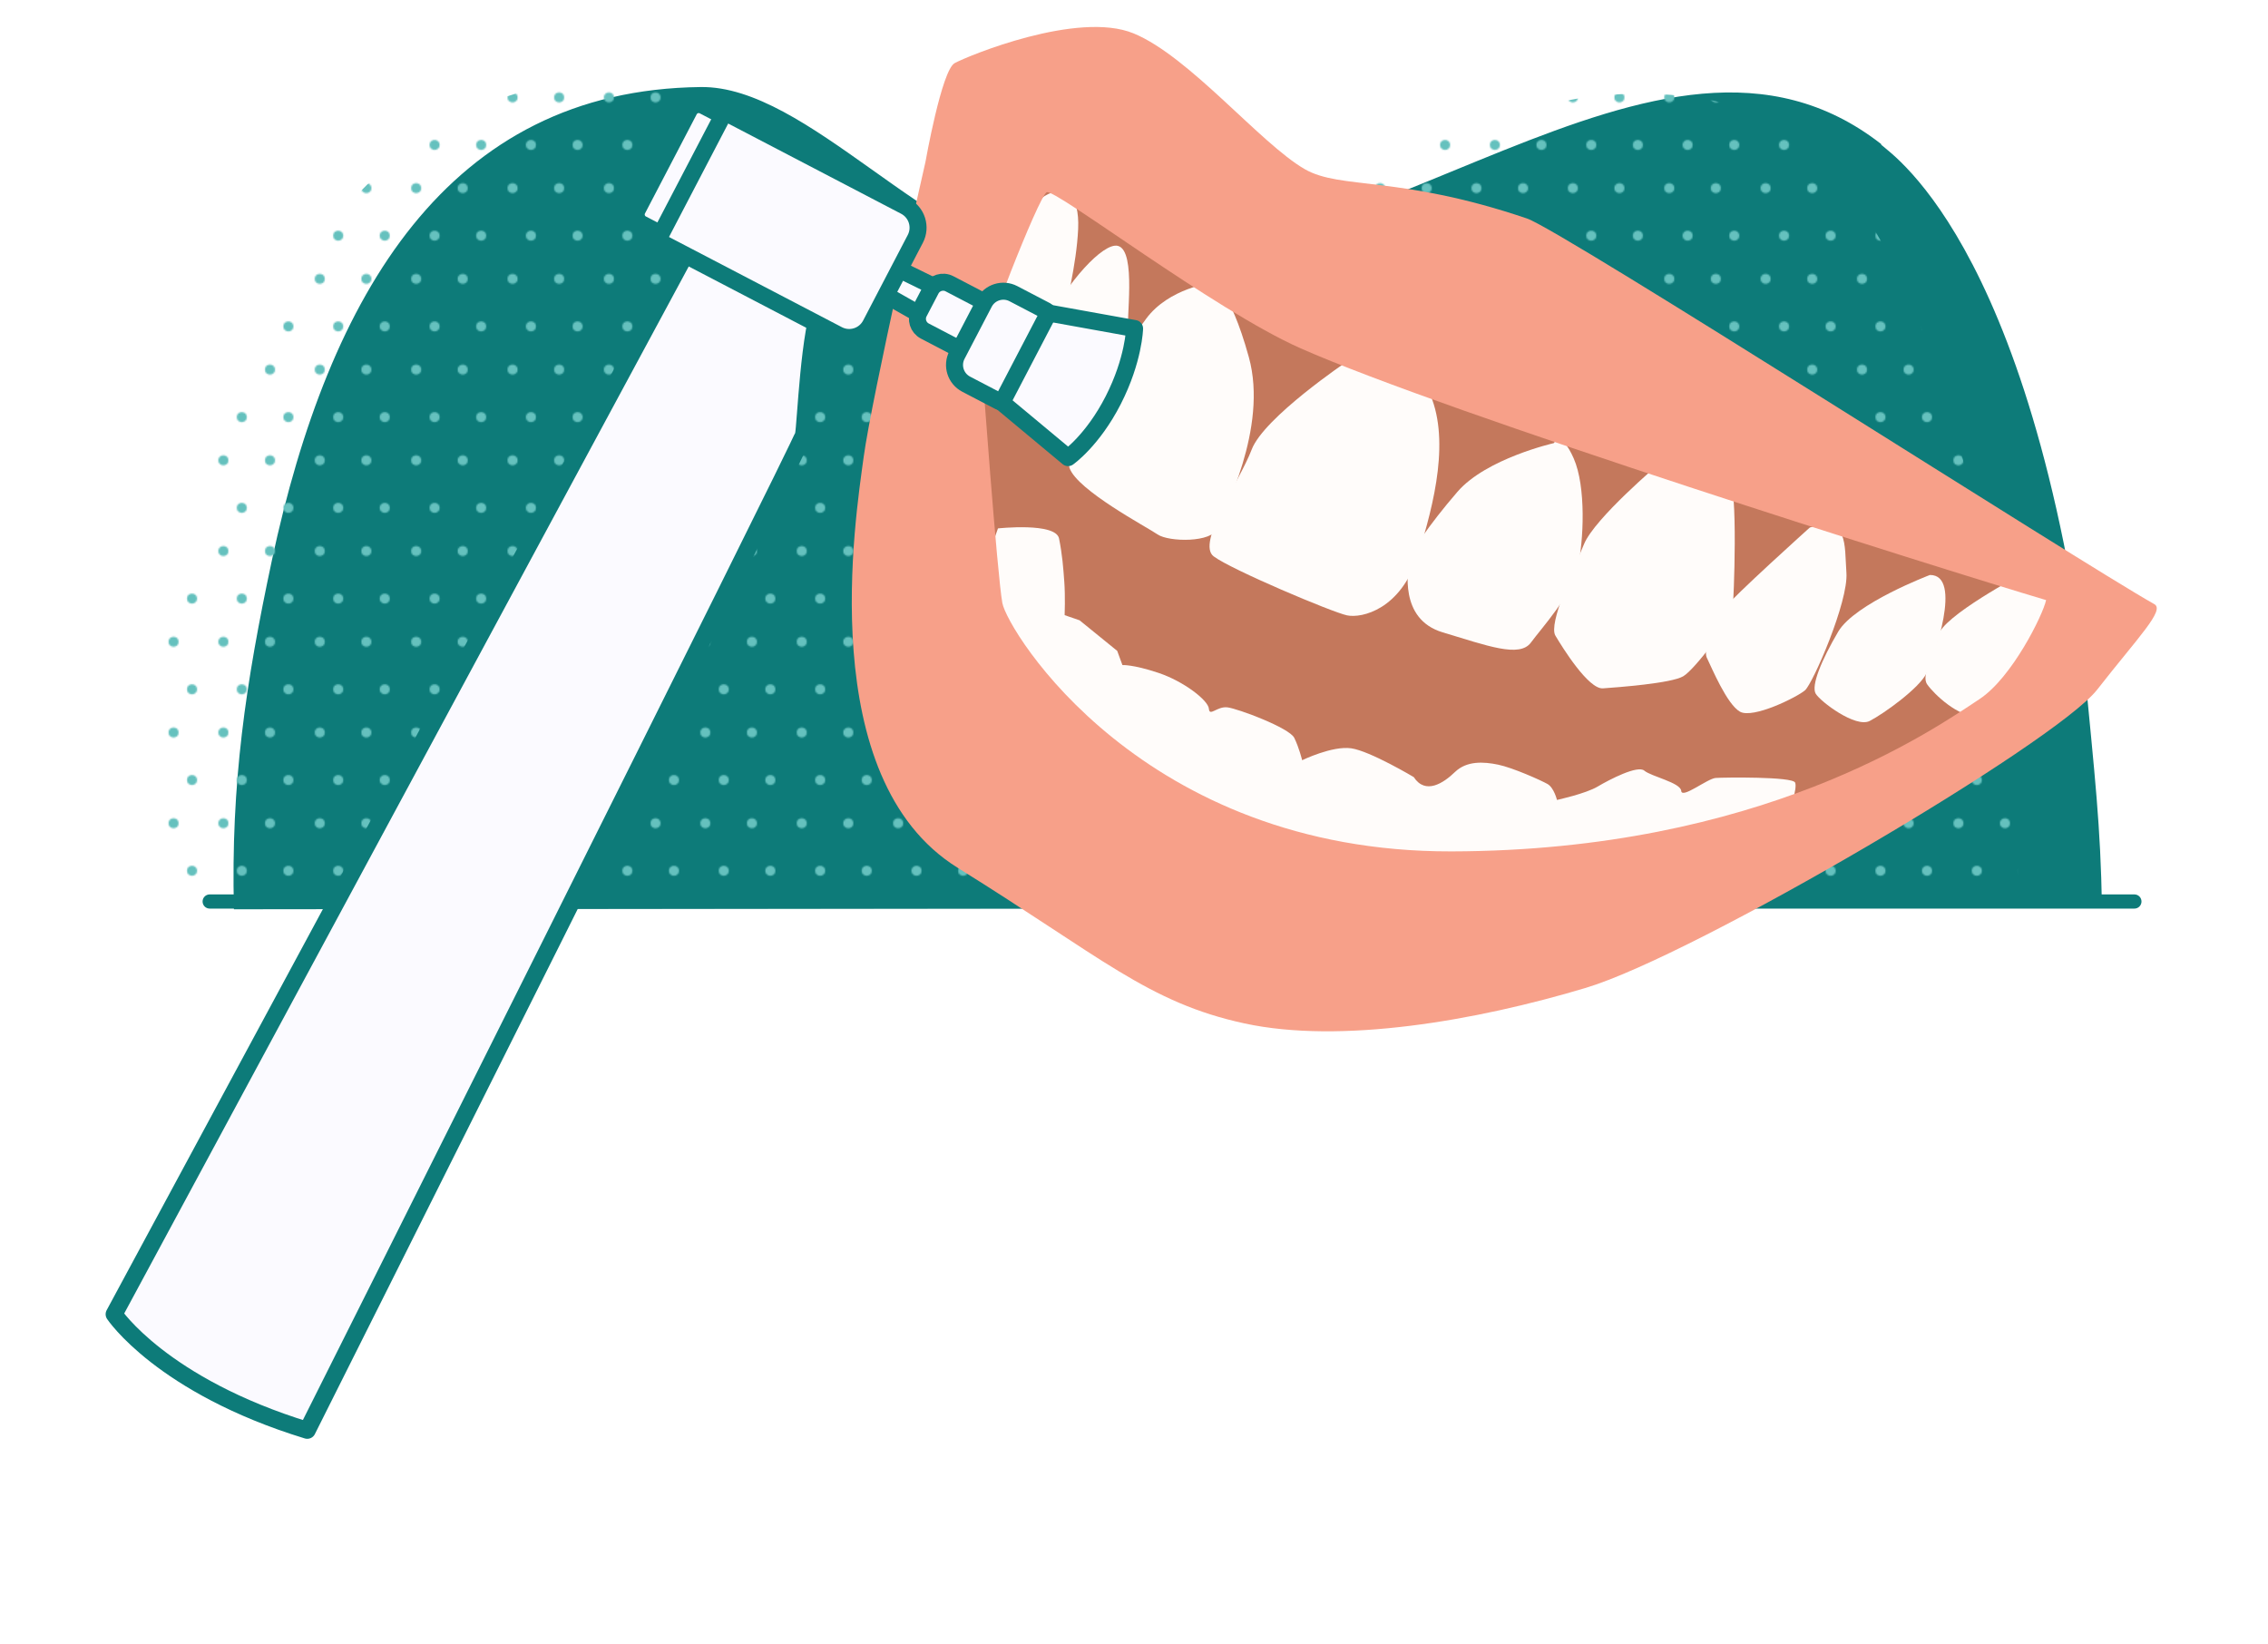
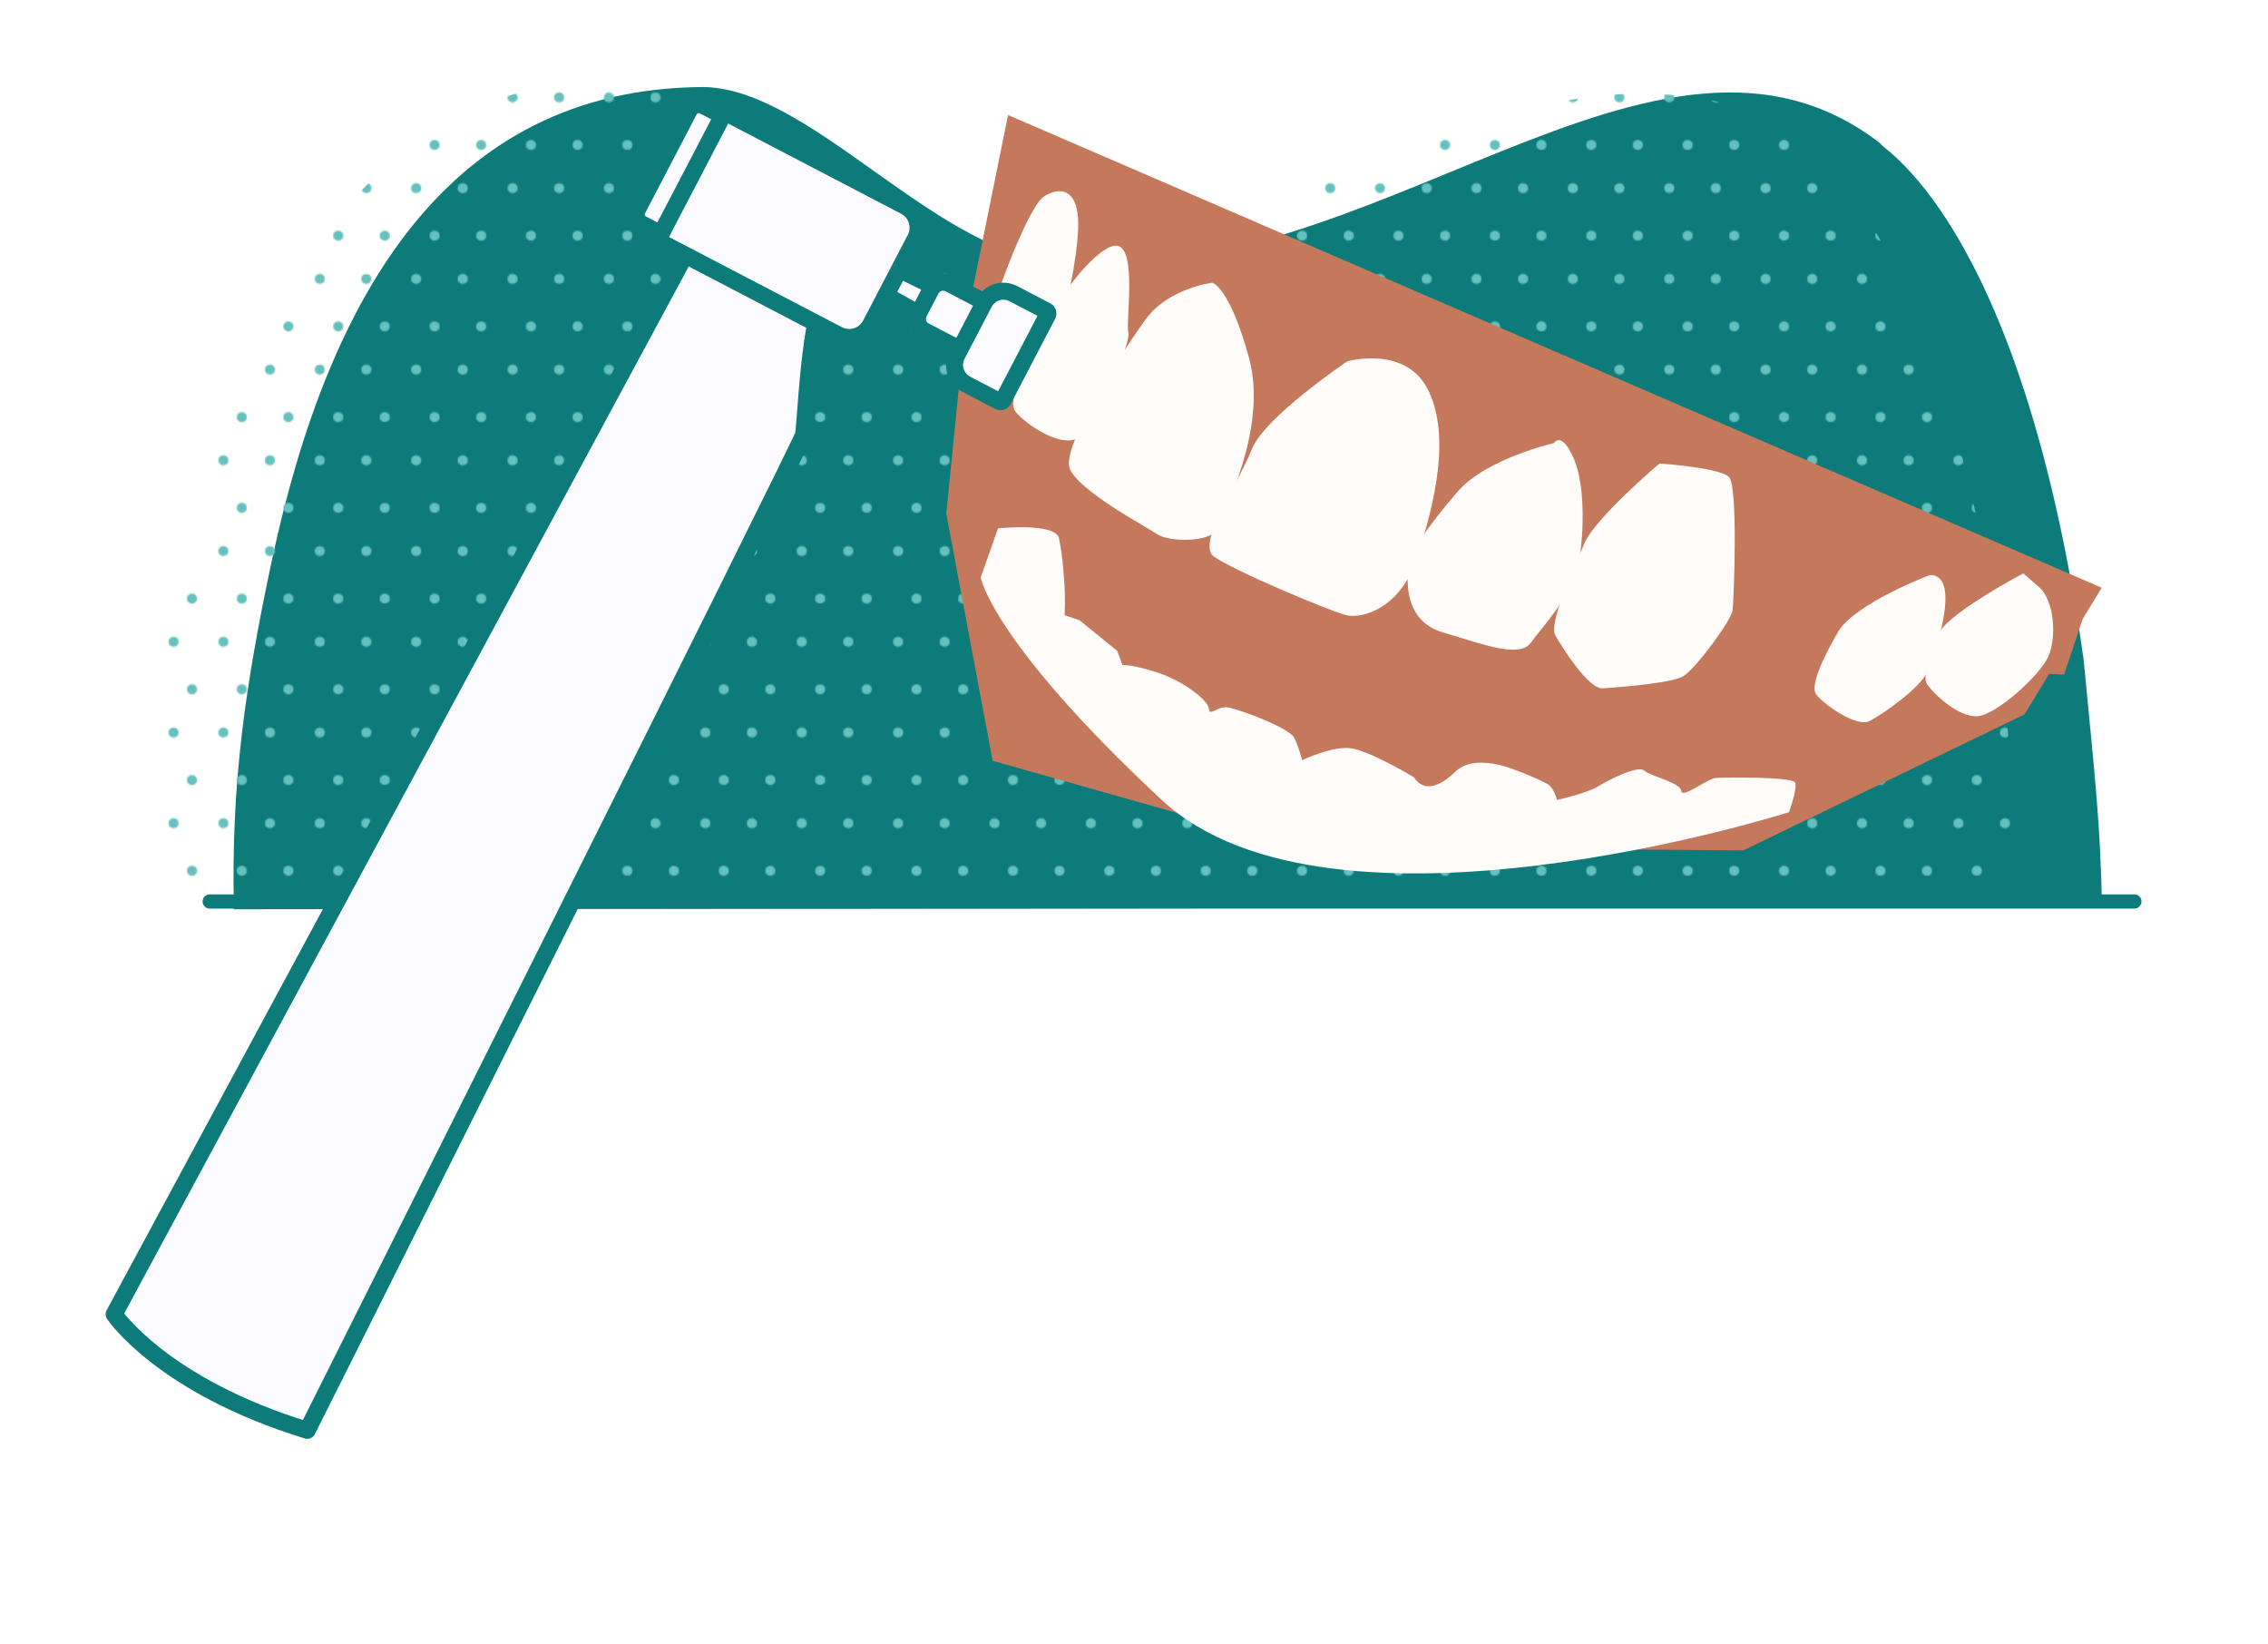
<svg xmlns="http://www.w3.org/2000/svg" viewBox="0 0 1600 1160">
  <defs>
    <pattern id="bp-punktraster_6" data-name="bp-punktraster 6" x="0" y="0" width="67.19" height="63.53" patternTransform="translate(-5666.99 -3625.38)" patternUnits="userSpaceOnUse" viewBox="0 0 67.19 63.53">
      <g>
-         <rect width="67.19" height="63.53" style="fill: none;" />
        <g>
          <rect width="67.19" height="63.53" style="fill: none;" />
          <g>
            <rect width="67.19" height="63.53" style="fill: none;" />
            <g>
              <circle cx="9.44" cy="46.1" r="3.53" style="fill: #65c1be;" />
              <circle cx="44.59" cy="46.1" r="3.53" style="fill: #65c1be;" />
              <circle cx="22.44" cy="15.62" r="3.53" style="fill: #65c1be;" />
              <circle cx="57.58" cy="15.62" r="3.53" style="fill: #65c1be;" />
            </g>
          </g>
        </g>
      </g>
    </pattern>
  </defs>
  <g style="isolation: isolate;">
    <g id="Ebene_1" data-name="Ebene 1">
      <path d="M1482.87,639.91c-1.05-58.5-4.73-88.97-12.98-175.08-44.76-314.29-147.53-362.57-142.71-363.15-157.89-123.31-359.33,107.69-583.95,83.4-87.09-10-173.71-124.8-248.98-123.68-178.22,2.05-262.23,146.58-302.36,333.49-18.73,87.86-29.03,157.46-26.87,246.52" style="fill: #0d7b79; fill-rule: evenodd;" />
      <line x1="147.92" y1="635.92" x2="1505.75" y2="635.92" style="fill: none; stroke: #0d7b79; stroke-linecap: round; stroke-linejoin: round; stroke-width: 10px;" />
      <g style="mix-blend-mode: screen;">
        <path d="M1423.95,634.09c-1.05-58.5-4.73-88.97-12.98-175.08-44.76-314.29-147.53-362.57-142.71-363.15-39.75-28.49-95.48-32.78-142.58-28.17-26.31,2.57-78.84,18.16-95.47,23.61-108.49,35.58-185.37,95.67-345.9,87.96-87.56-4.21-173.7-123.68-248.98-123.68-161.12,0-262.23,146.58-302.36,333.49-4.02,18.85-15.92,52.37-19.12,69.91-11.73,64.22,4.9,102.16-7.75,176.61" style="fill: url(#bp-punktraster_6); fill-rule: evenodd;" />
      </g>
      <g>
        <polygon points="680.64 231.52 667.56 362.29 700.26 536.65 916.03 597.67 1229.87 599.85 1428.21 503.96 1482.7 414.6 711.15 81.13 680.64 231.52" style="fill: #c4785c;" />
        <polygon points="735.4 98.01 686.2 204.56 868.4 340.93 1263.24 468.57 1456.17 475.8 1474.25 421.61 829.16 165.35 735.4 98.01" style="fill: #c4785c;" />
        <path d="M1427.34,404.47s-57.98,30.66-59.94,44.02c-1.96,13.36-12.69,27.36-7.78,34.35s22.26,23.34,35.41,22.39c13.15-.96,43.48-28.14,49.82-41.82,6.35-13.68,4.43-39.98-6.54-49.46l-10.97-9.48Z" style="fill: #fffcfa;" />
        <path d="M704.02,372.74s40.8-4.44,43.11,7.14c2.31,11.58,2.95,20.35,3.7,30.57.75,10.23.24,23.48.24,23.48l10.55,3.64,26.54,21.56,3.67,10.01s7.3-.53,25.37,5.49c18.06,6.03,35.2,19.46,35.63,25.31s5.74-1.89,13.15-.96c7.41.93,43.65,14.44,47.1,21.53,3.45,7.09,5.55,15.75,5.55,15.75,0,0,21.28-10.36,34.64-8.4s44.07,20.29,44.07,20.29c8.26,12.62,20.88,4.35,29.11-3.59,8.23-7.94,20.03-7.33,30.47-5.16,10.44,2.18,30.18,11.02,34.77,13.62,4.6,2.6,6.7,11.26,6.7,11.26,0,0,20.24-4.41,28.69-9.43,8.45-5.02,28.26-15.28,32.96-11.22,4.7,4.06,25.58,8.42,26.01,14.26s18.46-8.69,24.3-9.12c5.84-.43,54.27-1.02,56.05,3.26,1.78,4.28-4.35,20.88-4.35,20.88,0,0-322.96,102.85-442.72-8.85-119.76-111.7-127.45-156.67-127.45-156.67l12.16-34.67Z" style="fill: #fffcfa;" />
-         <path d="M1276.77,372.12s-55.14,49.55-60.45,57.28c-5.31,7.73-15.61,27.57-12.16,34.67,3.45,7.09,14.14,32.75,23.33,37.95,9.19,5.2,40.37-10.29,45.9-15.1,5.52-4.81,30.7-62.45,29.2-82.91-1.49-20.45,1.51-39.76-25.82-31.9Z" style="fill: #fffcfa;" />
        <path d="M1170.67,326.98s-45.65,38.58-53.14,56.75c-7.49,18.17-25.28,56.18-20.26,64.63,5.02,8.45,23.33,37.95,33.56,37.21,10.23-.75,48.21-3.51,56.66-8.54,8.45-5.02,33.86-39.19,34.79-46.6.93-7.41,3.94-86.94-2.43-93.82s-49.17-9.63-49.17-9.63Z" style="fill: #fffcfa;" />
        <path d="M1096.18,312.58s-47.68,10.82-67.99,34.33c-20.32,23.51-34.9,45.14-34.58,49.52.32,4.38-7.35,40.19,24.18,49.64,31.53,9.45,54.19,18.08,62.21,7.21,8.02-10.87,28.44-32.92,32.9-52.33,4.46-19.42,6.07-57.72-2.72-77.64-8.8-19.92-14-10.73-14-10.73Z" style="fill: #fffcfa;" />
        <path d="M713.6,282.46s-22.66-8.63-23.72-23.24c-1.07-14.61,32.92-112.55,47-120.92,14.08-8.37,24.84-1.81,23.72,23.24-1.11,25.05-9.1,56.47-10.24,60.96-1.14,4.49-36.75,59.96-36.75,59.96Z" style="fill: #fffcfa;" />
        <path d="M950.47,254.88s-58.8,39.54-67.43,62.2c-8.63,22.66-39.25,66.02-26.82,75.39,12.43,9.37,83.65,39.43,94.09,41.61,10.44,2.18,37.88-4.23,49.82-41.82,11.95-37.59,23.25-83.94,7.66-116.59-15.6-32.64-57.33-20.79-57.33-20.79Z" style="fill: #fffcfa;" />
        <path d="M855.15,199.44s-30.57,3.7-46.61,25.43c-16.04,21.73-59.57,89.53-54.01,105.28,5.55,15.75,54.43,41.56,62.17,46.87,7.73,5.31,38.62,6,42.26-4.55,3.64-10.55,36.01-70.19,22.05-120.57-13.95-50.39-25.85-52.46-25.85-52.46Z" style="fill: #fffcfa;" />
-         <path d="M1077.31,154.15c-90.53-30.73-131.53-20.2-156.92-34.87-31.32-18.1-81.28-79.49-120.65-95.72-39.37-16.22-117.05,15.94-126.25,20.96s-20.62,69.75-20.62,69.75c0,0-37.84,165.82-43.58,208.1-5.72,42.29-35.26,226.64,66.28,289.74,101.54,63.09,134.36,95.08,202.32,109.8,67.95,14.71,163.22-1.79,240.84-25.06,77.61-23.29,331.54-173.01,360.71-210.32,29.17-37.31,48-56.07,40.39-60.35-53.47-30.1-417.7-263.6-442.51-272.02ZM1396.61,493.06c-33.63,22.29-154.63,107.04-372.68,107.52-218.07.47-313.17-155.62-316.8-175.18-3.62-19.56-14.17-164.19-14.81-172.97-.62-8.64,40.42-113.85,46.08-116.81,5.67-2.95,117.83,82.91,178.86,109.96,103.73,45.97,450.29,155.19,526.21,177.73-2.35,10.71-24.12,54.68-46.86,69.74Z" style="fill: #f7a089;" />
        <path d="M1361.46,405.6s-52.88,20.01-64.65,39.96c-11.76,19.95-19.25,38.12-15.9,43.75,3.35,5.63,28.21,24.38,38.12,19.25,9.91-5.13,35.03-23.12,40.13-33.77,5.1-10.65,25.78-69.44,2.3-69.2Z" style="fill: #fffcfa;" />
        <path d="M788.63,173.44c-10.34-2.63-36.28,26.14-50.33,55.07-14.05,28.93-28.41,53.48-21.93,61.82,6.48,8.34,31.24,25.63,43.96,18.83s37.68-67.37,35.69-74.57c-1.99-7.2,6.07-57.72-7.39-61.15Z" style="fill: #fffcfa;" />
      </g>
      <g>
        <g>
          <path d="M487.72,171.91L80.52,927.06s33.44,50.36,136.24,81.88c0,0,348.56-695.16,350.07-702.21,1.51-7.05,3.89-74.73,13.46-94.8,9.57-20.07-92.57-40.01-92.57-40.01Z" style="fill: #fbfaff;" />
          <path d="M487.72,171.91L80.52,927.06s33.44,50.36,136.24,81.88c0,0,348.56-695.16,350.07-702.21,1.51-7.05,3.89-74.73,13.46-94.8,9.57-20.07-92.57-40.01-92.57-40.01Z" style="fill: none; stroke: #0d7b79; stroke-linecap: round; stroke-linejoin: round; stroke-width: 12px;" />
        </g>
        <polygon points="665.33 231.12 606.42 197.69 615.29 180.73 676.84 210.86 665.33 231.12" style="fill: #fbfaff; stroke: #0d7b79; stroke-linecap: round; stroke-linejoin: round; stroke-width: 12px;" />
        <path d="M467.39,76.15h35.29c4.19,0,7.58,3.4,7.58,7.58v78.91c0,4.19-3.4,7.58-7.58,7.58h-35.29c-1.1,0-2-.9-2-2v-90.08c0-1.1.9-2,2-2Z" transform="translate(863.36 458.04) rotate(-152.45)" style="fill: #fbfaff; stroke: #0d7b79; stroke-linecap: round; stroke-linejoin: round; stroke-width: 12px;" />
        <path d="M480.4,110.41h141.6c9.43,0,17.08,7.65,17.08,17.08v68.11c0,9.43-7.65,17.08-17.08,17.08h-141.6c-1.1,0-2-.9-2-2v-98.27c0-1.1.9-2,2-2Z" transform="translate(138.08 -240.12) rotate(27.55)" style="fill: #fbfaff; stroke: #0d7b79; stroke-linecap: round; stroke-linejoin: round; stroke-width: 12px;" />
        <path d="M652.06,203.62h31.9c5.35,0,9.69,4.34,9.69,9.69v18.23c0,5.35-4.34,9.69-9.69,9.69h-31.9c-1.1,0-2-.9-2-2v-33.62c0-1.1.9-2,2-2Z" transform="translate(1164.65 730.39) rotate(-152.45)" style="fill: #fbfaff; stroke: #0d7b79; stroke-linecap: round; stroke-linejoin: round; stroke-width: 12px;" />
-         <path d="M735.29,220l65.12,11.74s-.51,22.01-15.04,50.5c-14.54,28.49-31.87,40.57-31.87,40.57l-54.52-45.4,36.32-57.41Z" style="fill: #fbfaff; stroke: #0d7b79; stroke-linecap: round; stroke-linejoin: round; stroke-width: 12px;" />
        <path d="M684.25,206.06h26.31c8.44,0,15.28,6.85,15.28,15.28v41.45c0,8.44-6.85,15.28-15.28,15.28h-26.31c-1.1,0-2-.9-2-2v-68.02c0-1.1.9-2,2-2Z" transform="translate(1216.28 782.34) rotate(-152.45)" style="fill: #fbfaff; stroke: #0d7b79; stroke-linecap: round; stroke-linejoin: round; stroke-width: 12px;" />
      </g>
      <rect x=".41" y="9" width="1600" height="1146.56" style="fill: none;" />
    </g>
  </g>
</svg>